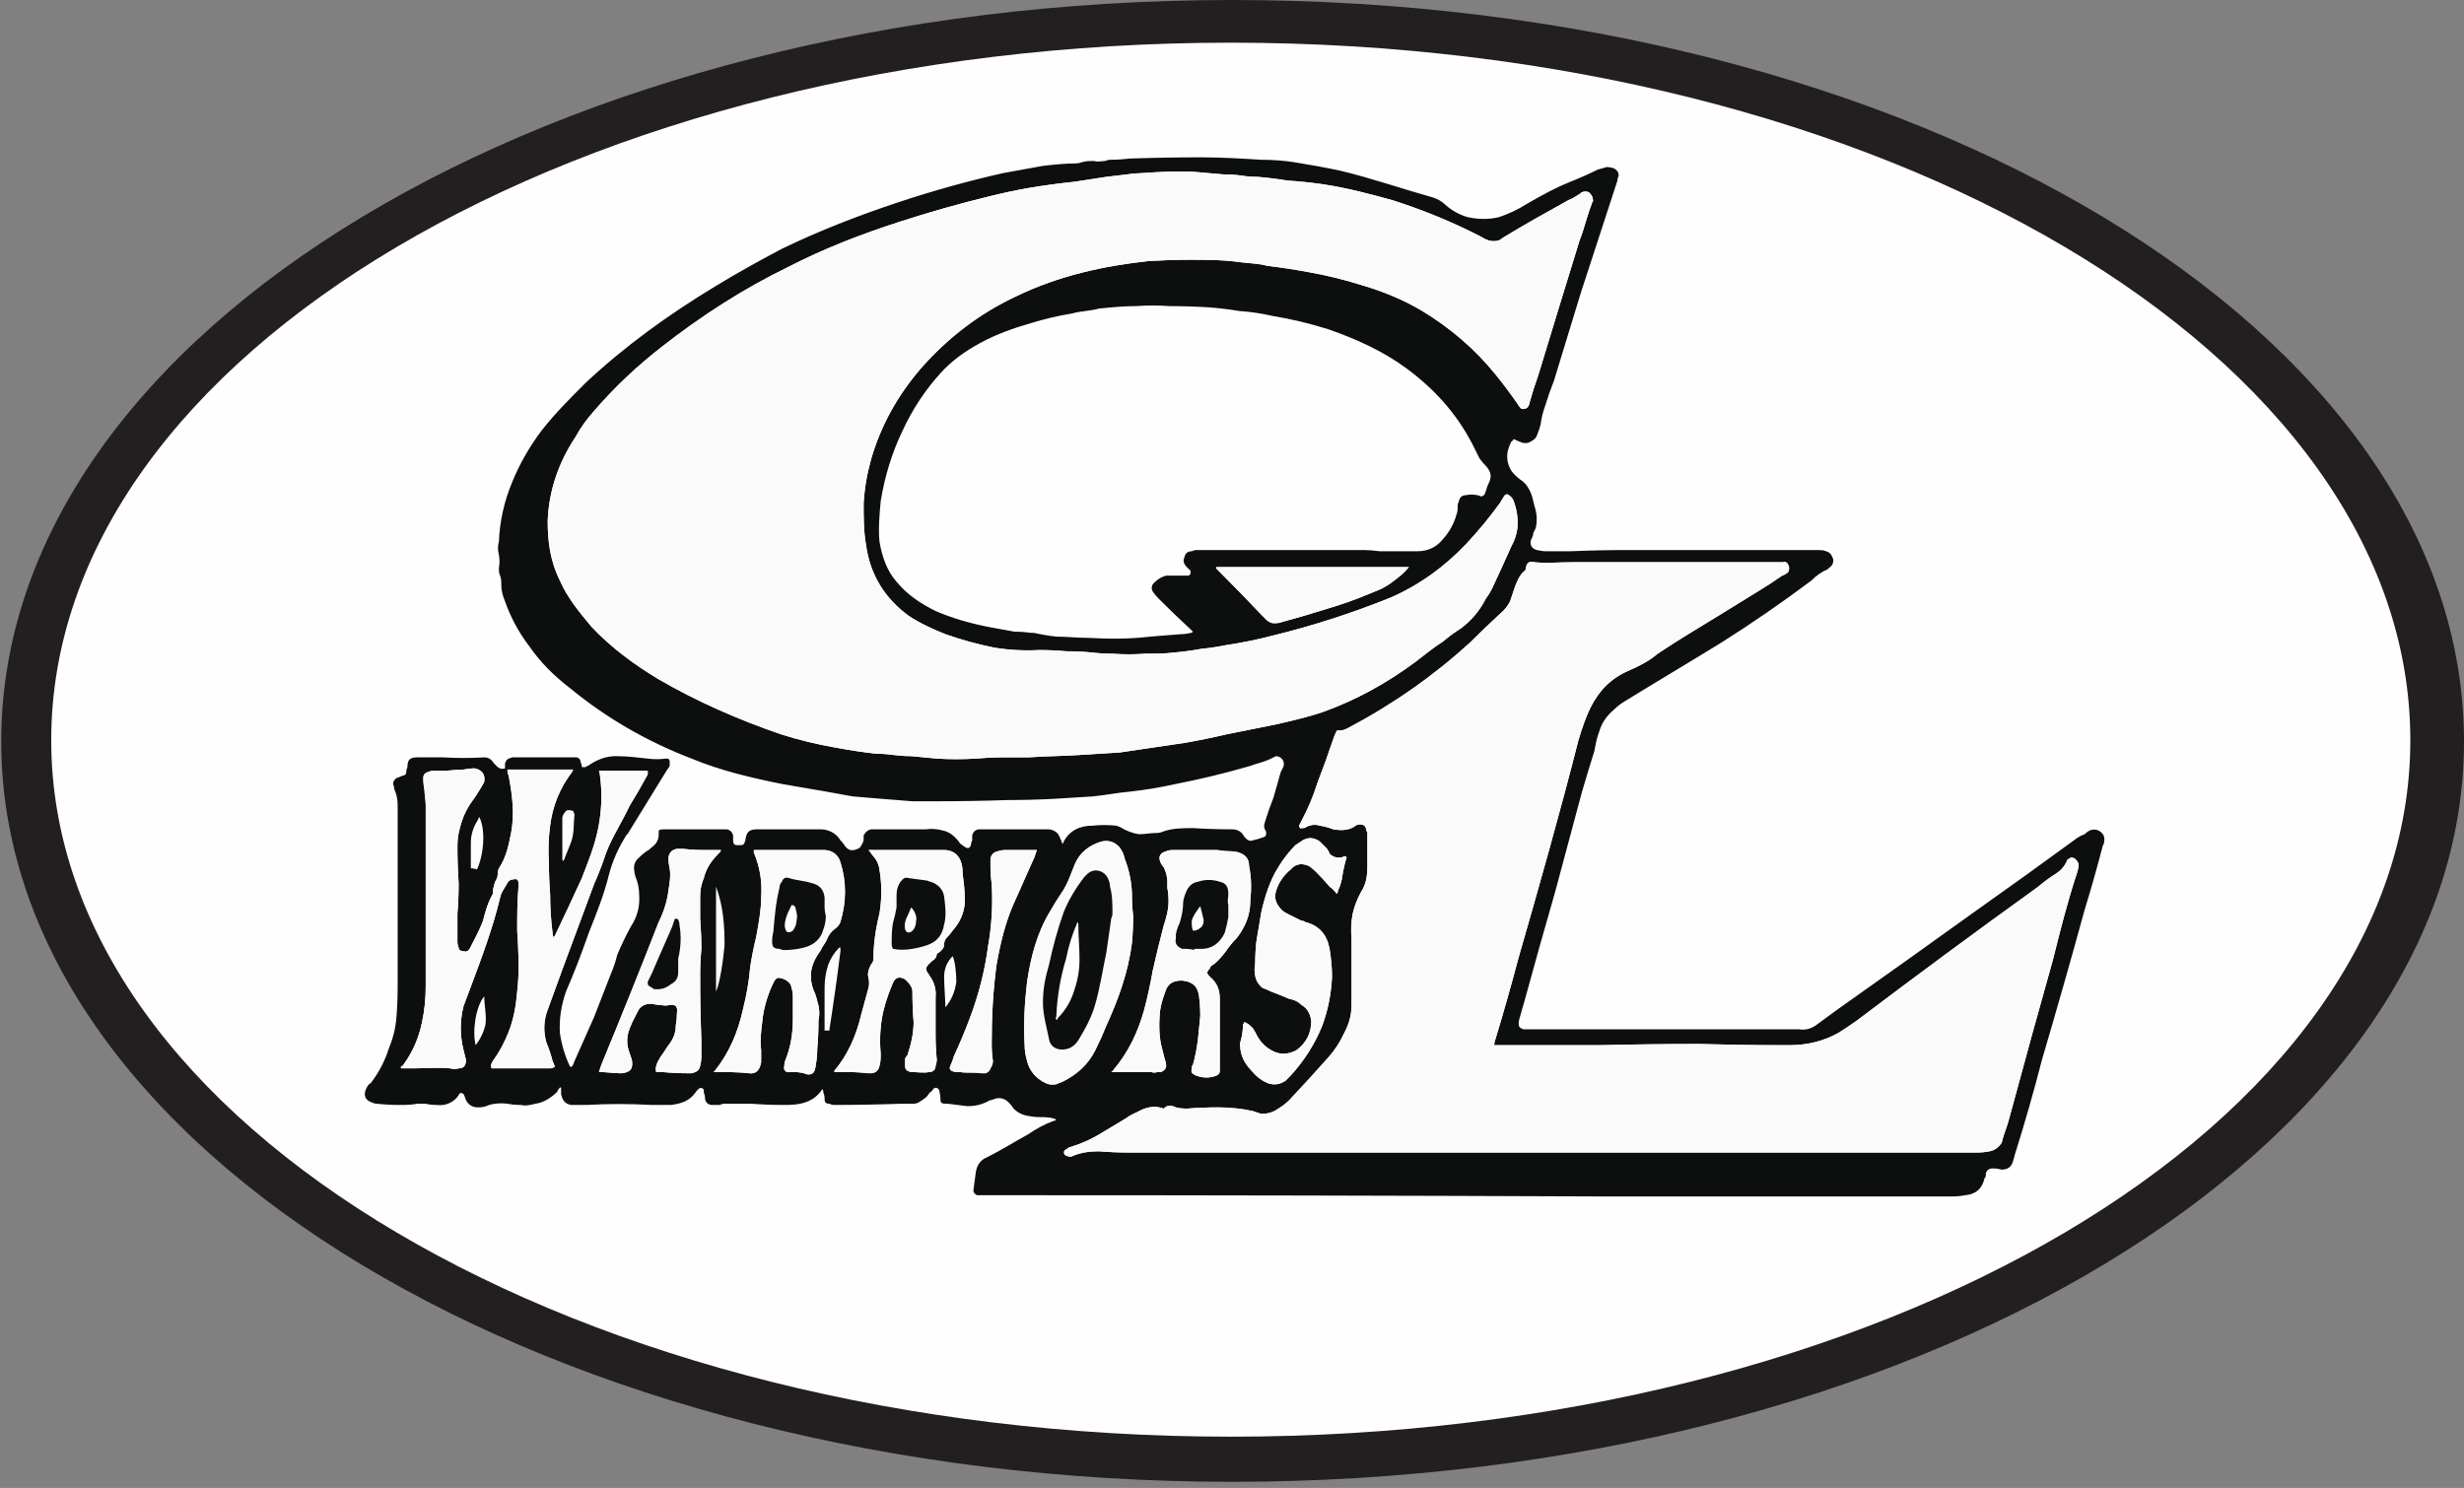
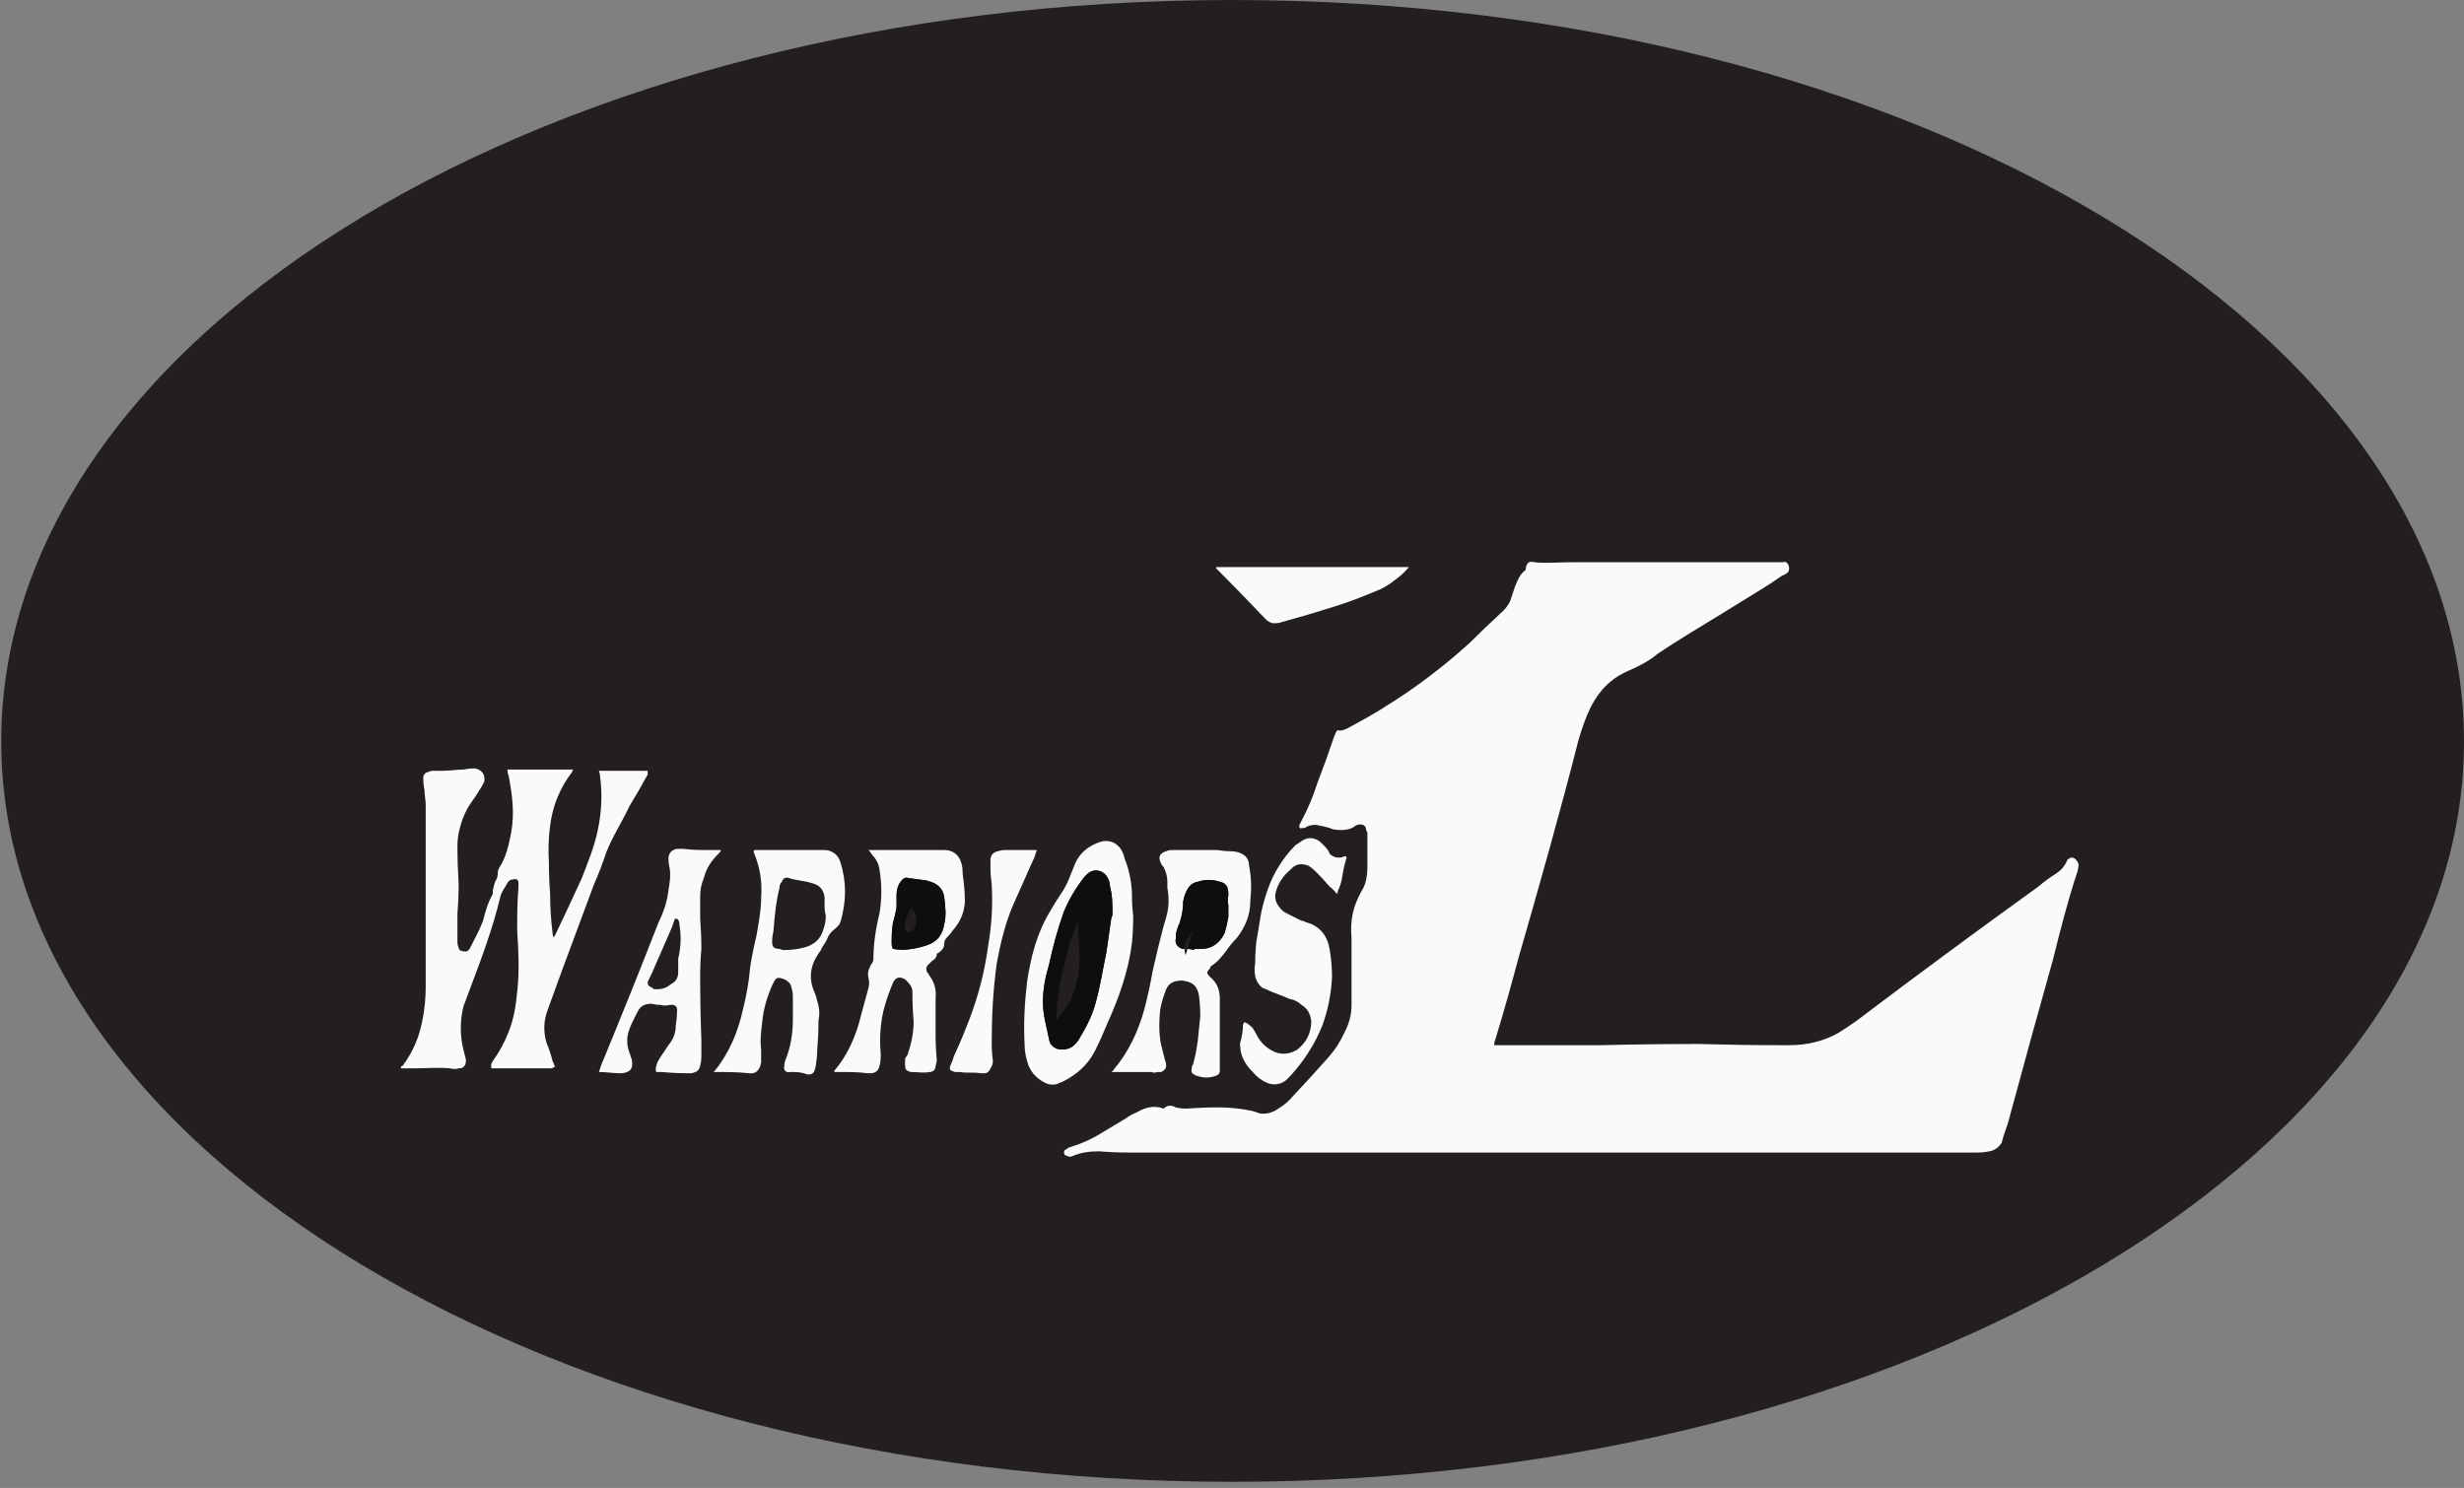
<svg xmlns="http://www.w3.org/2000/svg" version="1.2" viewBox="0 0 202 122" width="202" height="122">
  <rect x="0" y="0" width="202" height="122" fill="#808080" stroke="none" />
  <title>asset_logo-svg</title>
  <style>
		.s0 { fill: #231f20 } 
		.s1 { fill: #fefefe } 
		.s2 { fill: #0d0e0e } 
		.s3 { fill: #fafafa } 
	</style>
  <g id="Logo">
    <g id="Logo Mark">
      <g id="White">
        <path id="&lt;Path&gt;" class="s0" d="m202 60.8c0 33.5-45.2 60.7-101 60.7-55.7 0-100.9-27.2-100.9-60.7 0-33.6 45.2-60.8 100.9-60.8 55.8 0 101 27.2 101 60.8z" />
      </g>
      <g id="Black back">
-         <path id="&lt;Path&gt;" class="s1" d="m197.6 60.7c0 31.5-43.3 57.1-96.7 57.1-53.4 0-96.7-25.6-96.7-57.1 0-31.6 43.3-57.2 96.7-57.2 53.4 0 96.7 25.6 96.7 57.2z" />
-       </g>
+         </g>
      <g id="Layer 1">
-         <path id="&lt;Compound Path&gt;" fill-rule="evenodd" class="s2" d="m86.6 91.8c-0.4-0.2-0.9-0.2-1.3-0.2q-0.5 0-1-0.1-0.7-0.1-1.2-0.6-0.2-0.3-0.4-0.5-0.6-0.6-1.4-0.2-0.2 0-0.3 0.1c-0.6 0.3-1.1 0.4-1.7 0.4q-0.8-0.1-1.6-0.2-0.1 0-0.2 0c-0.3 0-0.4-0.1-0.4-0.3q0-0.4-0.1-0.8c-0.1-0.2-0.3-0.3-0.5-0.1q-0.1 0.2-0.3 0.3c-0.2 0.4-0.6 0.6-0.9 0.8q-0.2 0.1-0.4 0.1-0.5 0-1 0-2.8 0.1-5.6 0.1-0.1 0-0.3-0.1c-0.3 0-0.4-0.1-0.4-0.4q0-0.3-0.1-0.5c0-0.1 0-0.2-0.1-0.3q-0.1 0.2-0.2 0.3-0.6 0.7-1.6 0.9c-0.5 0.1-0.9 0.1-1.4 0.1q-1.3 0-2.6-0.1-1.1 0-2.2 0-0.2 0-0.4 0.1-0.3 0-0.6 0-0.5 0-0.6-0.5 0-0.3-0.1-0.5 0-0.1 0-0.2c0-0.1-0.1-0.2-0.3-0.2q-0.2 0.1-0.4 0.4c-0.5 0.7-1.2 0.9-2 1q-0.8 0-1.6 0c-1.8-0.1-3.5-0.1-5.3 0q-0.5 0-1 0-0.1 0-0.3 0c-0.5-0.1-0.7-0.4-0.8-0.9q0-0.1 0-0.3 0-0.1 0-0.2c-0.1-0.1-0.1 0-0.2 0.1q-0.1 0.1-0.1 0.2c-0.5 0.5-1.1 0.9-1.8 1-0.4 0.1-0.8 0.2-1.2 0.1q-0.6 0-1.1-0.1-0.8-0.1-1.5 0.1-0.4 0.2-0.9 0.2-0.7 0-1-0.6-0.1-0.3-0.2-0.5-0.3-0.2-0.4 0.1c-0.4 0.6-1.1 0.9-1.8 0.8q-0.5 0-0.9-0.1c-0.2 0-0.5 0-0.7 0-0.5 0.1-1 0.1-1.5 0.1q-0.9 0-1.8-0.1-0.2 0-0.4-0.1c-0.6-0.2-0.7-0.6-0.5-1.1 0.1-0.2 0.2-0.4 0.4-0.5q1-1.3 1.5-2.9 0.5-1.2 0.6-2.5c0.1-1.1 0.1-2.2 0.1-3.3q0-0.7 0-1.5 0-4.2 0-8.3 0-2 0-4c0-0.5 0-0.9-0.2-1.4q-0.1-0.2-0.1-0.4-0.2-0.4 0.2-0.7 0.3-0.1 0.5-0.2 0.2 0 0.3-0.2 0-0.3 0.1-0.5c0-0.6 0.2-0.8 0.8-0.8q1.1 0 2.1 0 1.7 0.1 3.4 0c0.4 0 0.6 0.2 0.8 0.5q0.1 0.1 0.2 0.2c0.2 0.2 0.4 0.3 0.7 0.2q0-0.2 0-0.4c0.1-0.3 0.2-0.4 0.6-0.5q0.1 0 0.2 0 2.3 0 4.7 0 0.2 0 0.4 0 0.3 0.1 0.3 0.4 0.1 0.2 0.1 0.4 0.2 0 0.3 0 0.1-0.1 0.2-0.1 1.1-0.8 2.3-0.8c0.9 0 1.7 0.1 2.6 0.2q0.7 0.1 1.5 0 0.1 0 0.1 0c0.1 0 0.2 0.1 0.2 0.2q0 0.2 0 0.4-0.1 0.2-0.2 0.3-1.6 2.6-3.2 5.2 0 0.1-0.1 0.1c-0.7 1.1-1.2 2.2-1.5 3.4-0.4 1.6-1 3.1-1.6 4.6-0.6 1.7-1.2 3.3-1.9 4.9q-0.6 1.7-0.5 3.4 0.2 1.4 0.8 2.7 0 0 0.1 0.1c0.2-0.1 0.2-0.3 0.3-0.5q0.8-1.8 1.6-3.6 0.7-1.8 1.4-3.6 0.3-0.7 0.5-1.5 0.5-1.2 1.1-2.3 0.8-1.2 0.7-2.6 0-0.8-0.3-1.5-0.1-0.3-0.1-0.5-0.1-0.5 0.2-0.9c0.2-0.2 0.5-0.5 0.8-0.7q0.2-0.1 0.4-0.3c0.4-0.3 0.6-0.6 0.6-1.1q0-0.2 0-0.3c0.1-0.1 0.3-0.1 0.4-0.1q2.4 0 4.8 0 0.2 0 0.4 0 0.4 0.1 0.5 0.5c0 0.1 0 0.3 0 0.4q0 0.4 0.3 0.4 0.1 0 0.2 0c0.3 0 0.4 0 0.5-0.4 0.1-0.7 0.3-0.9 1-0.9q1.5 0 3.1 0 0.5 0 1 0c0.4 0 0.8 0 1.2 0q1 0.1 1.5 0.9 0.2 0.2 0.4 0.5c0.3 0.4 0.7 0.4 1.2 0.1 0.1-0.2 0.3-0.4 0.3-0.7q0-0.1 0-0.3 0.2-0.4 0.6-0.5 0.1 0 0.3 0 1.6 0 3.2 0 0.5 0 1 0 0.7-0.1 1.4 0.1c0.5 0.1 0.9 0.4 1.3 0.9q0.1 0.2 0.3 0.3 0.1 0.1 0.3 0.2c0.2 0.1 0.3 0 0.4-0.2q0-0.2 0.1-0.4c0-0.2 0-0.3 0-0.4q0.1-0.4 0.5-0.5 0.2 0 0.5 0 1.9 0 3.8 0 0.5 0 1 0 0.2 0 0.5 0 0.7 0.1 0.9 0.7 0.1 0.2 0.2 0.5 0.1-0.1 0.1-0.2c0.5-0.9 1.3-1.3 2.4-1.3q0.9-0.1 1.9 0c0.1 0 0.2 0.1 0.3 0.1q0.8 0.5 1.6 0.6c0.5 0 0.9-0.1 1.4-0.1q0.3 0 0.5-0.1c0.8-0.3 1.7-0.3 2.5-0.3q1.6 0.1 3.2 0.1 0.7 0 1 0.6 0.1 0.1 0.2 0.2c0.1 0.1 0.3 0.2 0.5 0.1q0.5-0.1 1-0.3c0.1-0.1 0.1-0.2 0.1-0.3q0-0.1 0-0.1c-0.2-0.3-0.2-0.5-0.1-0.8q0.3-1 0.7-2 0.2-0.7 0.4-1.4 0.1-0.4 0.2-0.7 0.1-0.2 0.2-0.4c0.2-0.5-0.2-0.9-0.6-0.9q-0.2 0.1-0.4 0.2c-0.6 0.3-1.2 0.4-1.7 0.6q-3.1 0.9-6.2 1.5-1.8 0.4-3.6 0.6c-1.1 0.1-2.1 0.3-3.1 0.4q-1.6 0.1-3.2 0.2-1.9 0.1-3.8 0.1-2.9 0.1-5.9 0.1-1 0-1.9 0-1.3-0.1-2.5-0.2-1.2-0.1-2.4-0.2-1.1-0.2-2.2-0.4-1.7-0.3-3.5-0.6c-2.5-0.5-5.1-1.1-7.5-2.1q-5.5-2.1-10-5.8c-1.3-1-2.4-2.1-3.3-3.4q-1.3-1.7-2-3.7-0.3-0.7-0.3-1.3c0-0.3 0-0.5-0.1-0.8-0.1-0.2-0.1-0.4-0.1-0.6q0.1-0.6 0-1.1c-0.1-0.4-0.1-0.7 0-1.1q0.1-2.5 1.1-4.9 0.9-2.2 2.4-4.2c1.1-1.4 2.3-2.6 3.6-3.9 3.2-3 6.8-5.6 10.6-7.9 1.8-1.1 3.6-2.1 5.5-3.1 3.1-1.5 6.2-2.7 9.5-3.8q4.2-1.4 8.6-2.4 1.6-0.3 3.3-0.6c0.9-0.1 1.8-0.2 2.7-0.2q0.2 0 0.5-0.1c0.3-0.1 0.6-0.1 1-0.1 0.3 0.1 0.6 0 0.9 0q0.2-0.1 0.4-0.1 0.8 0 1.6-0.1 3-0.1 5.9-0.1c1.6 0 3.3 0.1 4.9 0.2q1.4 0 2.7 0.2 1.9 0.3 3.8 0.7c2.5 0.6 5.1 1.5 7.6 2.2q0.6 0.2 1 0.6 0.8 0.7 1.8 1c0.9 0.2 1.8 0.2 2.6 0q1.2-0.4 2.3-1.1c1.2-0.7 2.5-1.4 3.8-1.9q1-0.4 2-0.9 0.4-0.1 0.7-0.2 0.3 0 0.6 0.1 0.4 0.2 0.4 0.6-0.1 0.2-0.1 0.4-1.5 4.6-3 9.2-1.1 3.6-2.2 7.2-0.4 1-0.7 2-0.3 0.8-0.4 1.6-0.1 0.4-0.3 0.9-0.1 0.3-0.5 0.5-0.3 0.2-0.7 0.1-0.3-0.1-0.7-0.3c-0.1 0.1-0.1 0.2-0.2 0.2q-0.2 0.4-0.3 0.8c-0.1 0.6 0 1.1 0.3 1.6q0.3 0.4 0.7 0.7c0.5 0.3 0.8 0.8 1 1.4q0.1 0.4 0.2 0.8 0.3 0.9 0.1 1.8-0.1 0.2-0.2 0.4c0 0.2-0.1 0.4-0.2 0.6-0.1 0.4 0.1 0.7 0.5 0.8q0.4 0.1 0.8 0.1 0.9 0 1.9 0 2.4-0.1 4.8-0.1 2.3 0 4.6 0 3.5 0 7 0 1.4 0 2.7 0 0.6 0 1.2 0c0.2 0 0.5 0 0.7 0.1 0.4 0.1 0.5 0.4 0.6 0.7 0 0.3-0.1 0.5-0.4 0.7q-0.1 0.1-0.1 0.1c-0.5 0.2-0.9 0.5-1.3 0.9q-3.6 2.7-7.4 5.1c-2.6 1.6-5.3 3.2-7.9 4.8q-0.5 0.3-0.9 0.7c-0.6 0.5-1 1.1-1.2 1.8-0.2 0.5-0.3 1.1-0.4 1.6q-0.5 1.6-1 3.3-1.1 4.1-2.2 8.2-1.3 4.5-2.5 8.9-0.2 0.7-0.4 1.4-0.1 0.3-0.1 0.5c0 0.3 0.1 0.4 0.4 0.5q0.2 0 0.5 0 1.5 0 3 0 9 0 18 0 0.6 0 1.1 0c0.6 0.1 1.1-0.1 1.6-0.5q0.8-0.6 1.5-1.1 5.8-4.1 11.5-8.2 4.1-2.9 8.2-5.9 0.3-0.2 0.6-0.3 0.2-0.2 0.4-0.3 0.5-0.2 0.9 0.1 0.4 0.3 0.3 0.8 0 0.2-0.1 0.3-0.7 2.7-1.5 5.3-1.7 6.2-3.5 12.3-1 3.9-2.2 7.7-0.1 0.4-0.2 0.7-0.2 0.6-0.9 0.6-0.4-0.1-0.7-0.1c-0.3 0-0.5 0.1-0.6 0.4q0 0.1 0 0.2 0 0.1-0.1 0.2-0.3 1.3-1.6 1.4-0.5 0.1-1 0.1-14.5 0-29.1 0-24-0.1-48-0.1-1.2 0-2.4 0-0.3 0-0.5 0c-0.2-0.1-0.3-0.2-0.3-0.4q0.1-0.7 0.2-1.5c0.1-0.6 0.4-1 0.9-1.2 1.2-0.6 2.3-1.3 3.4-1.9q1-0.7 2.1-1.1 0.1 0 0.2-0.1zm-2.8-29.7q0 0 0 0 0.2 0 0.5 0c1.4-0.1 2.8-0.1 4.3-0.2q1.6-0.1 3.2-0.2 1.4-0.2 2.7-0.4 1.4-0.2 2.7-0.4 1.7-0.3 3.4-0.7 2-0.4 4-0.8c1.3-0.3 2.6-0.6 3.8-1 2.8-1 5.3-2.4 7.6-4.1 0.8-0.6 1.5-1.2 2.3-1.7q0.7-0.6 1.5-1.1 1.3-1 2-2.4 0.3-0.4 0.5-0.8 0.8-1.7 1.6-3.5 0.4-0.7 0.5-1.5 0.1-1.1-0.3-2.2-0.1-0.3-0.4-0.5c-0.1-0.1-0.3-0.1-0.4 0.1q-0.2 0.3-0.3 0.5-1.3 1.8-2.8 3.4c-1.8 1.9-3.9 3.4-6.2 4.4q-4.7 1.9-9.6 3.1-1.9 0.5-3.9 0.8-1 0.2-2 0.3-1.1 0.2-2.2 0.3c-0.8 0.1-1.6 0.1-2.4 0.1q-1.4 0.1-2.7 0-0.9 0-1.7-0.1-1-0.1-2.1-0.1-1.1-0.1-2.2-0.1-1.9 0.1-3.7-0.2-2-0.4-4-1.1c-1-0.4-2.1-0.9-3-1.5q-3-2.2-3.5-5.8c-0.2-1.1-0.2-2.3-0.2-3.4q0.1-1.8 0.6-3.6c0.8-2.8 2.2-5.3 4.1-7.5 2.2-2.5 4.8-4.5 7.8-5.9 3.5-1.7 7.2-2.5 10.9-2.9q1.7-0.1 3.3-0.1c1.4 0 2.8 0 4.2 0.2 0.8 0.1 1.5 0.1 2.2 0.3q1.7 0.2 3.3 0.5 2.3 0.4 4.5 1.1c1.7 0.5 3.4 1.2 4.9 2.1 2.3 1.4 4.3 3.1 6 5.2q0.9 1.1 1.8 2.4 0.1 0.2 0.3 0.4c0.2 0.1 0.5 0 0.6-0.2q0.1-0.2 0.1-0.3 0.3-1.1 0.7-2.2 1.7-5.6 3.4-11.1c0.4-1 0.6-2 1-3q0-0.1 0.1-0.2c0-0.3-0.1-0.5-0.3-0.7q-0.3-0.2-0.7 0 0 0.1-0.1 0.1c-0.3 0.2-0.6 0.4-0.9 0.5-1.8 1-3.6 2-5.4 3.1q-0.1 0.1-0.3 0.2c-0.3 0.1-0.6 0.1-0.9 0q-0.3-0.1-0.6-0.3-3.5-1.8-7.3-3c-1.8-0.5-3.7-1-5.7-1.3q-1.4-0.2-2.9-0.3-1.2-0.2-2.4-0.3-0.7 0-1.3-0.1-0.7-0.1-1.5-0.1-1.1-0.1-2.3-0.2c-1.5-0.1-3 0-4.5 0.1q-0.5 0-1.1 0.1-0.8 0.1-1.7 0.2-1.3 0.2-2.6 0.4-1.9 0.2-3.7 0.5-1.7 0.3-3.3 0.7-3.7 0.9-7.4 2.1c-3.1 1-6.2 2.2-9.1 3.7-3.7 1.8-7.1 4-10.3 6.5q-3.1 2.4-5.6 5.3-0.9 1-1.5 2.1c-1.4 2.1-2.2 4.4-2.3 6.9 0 1.7 0.2 3.3 1 4.9 0.6 1.4 1.6 2.6 2.6 3.8 1.6 1.7 3.5 3.1 5.5 4.3 3.1 1.8 6.5 3.3 10 4.5q2.2 0.7 4.5 1.1 1.6 0.3 3.3 0.5 0.7 0 1.4 0.1 0.8 0.1 1.5 0.1 1.1 0.1 2.1 0.2 1.6 0.1 3.2 0 1.1-0.1 2.1-0.1 0.8 0 1.7 0zm11.6 28.8c-0.8-0.3-1.5-0.1-2.2 0.3q-0.5 0.2-0.9 0.5-1 0.6-2 1.2c-0.8 0.5-1.7 0.9-2.7 1.2q-0.1 0.1-0.3 0.2c-0.1 0.1-0.1 0.3 0 0.4 0.2 0.1 0.4 0.2 0.6 0.1 0.7-0.3 1.4-0.4 2.2-0.4q1.2 0.1 2.4 0.1 1.5 0 2.9 0 9.2 0 18.3 0 10.9 0 21.9 0 7.5 0 15 0 5.7 0 11.5 0 0.5 0 1-0.1 0.6-0.1 1-0.7 0.1-0.4 0.2-0.7 0.3-0.8 0.5-1.6 1.7-6.3 3.5-12.7c0.6-2.4 1.2-4.8 2-7.2q0.1-0.3 0.1-0.6c0-0.2-0.2-0.4-0.3-0.5q-0.2-0.1-0.3-0.1c-0.3 0.2-0.3 0.1-0.4 0.4-0.2 0.4-0.5 0.7-0.8 0.9q-0.8 0.5-1.5 1.1-7.5 5.4-14.9 11-0.7 0.5-1.5 1-1.8 1-4 1-0.3 0-0.7 0-3.3 0-6.7-0.1-4 0-8.1 0.1-4.2 0-8.3 0-0.2 0-0.4 0 0-0.3 0.1-0.5 1-3.3 1.9-6.7c1.7-5.9 3.4-11.9 4.9-17.8 0.3-1 0.6-1.9 1-2.7 0.7-1.4 1.7-2.4 3.1-3 0.9-0.4 1.7-0.8 2.4-1.4q1.2-0.8 2.5-1.6 2.8-1.7 5.7-3.5 1-0.6 2-1.3 0.3-0.1 0.5-0.3c0.1-0.2 0.1-0.4 0-0.6-0.1-0.2-0.3-0.3-0.4-0.2q-0.2 0-0.3 0-0.3 0-0.6 0-4.3 0-8.5 0-2.2 0-4.5 0-0.2 0-0.4 0-1.5 0-3 0c-1.1 0-2.1 0.1-3.1 0-0.4-0.1-0.6 0-0.7 0.4 0 0.1 0 0.2-0.1 0.3-0.4 0.3-0.6 0.8-0.8 1.3q-0.2 0.6-0.4 1.2-0.3 0.6-0.8 1-1.3 1.2-2.5 2.4-4.5 4.1-10 7c-0.2 0.1-0.4 0.2-0.7 0.2q-0.2-0.1-0.3 0.2-0.1 0.2-0.2 0.5-0.6 1.8-1.3 3.6-0.5 1.6-1.3 3.1-0.1 0.2-0.2 0.4c0 0.1 0.1 0.3 0.2 0.2 0.2 0 0.3 0 0.4-0.1 0.4-0.2 0.8-0.2 1.1-0.1q0.6 0.1 1.1 0.3c0.6 0.1 1.2 0.1 1.7-0.2q0.2-0.2 0.5-0.2 0.5 0 0.5 0.5 0.1 0.1 0.1 0.2 0 0.7 0 1.5 0 0.6 0 1.2c0 0.8-0.1 1.5-0.5 2.1q-0.5 0.9-0.7 1.8-0.2 1-0.1 2 0 2.8 0 5.5 0 1.2-0.6 2.3-0.5 1.1-1.3 2-1.6 1.8-3.2 3.5-0.4 0.4-0.9 0.7-0.7 0.5-1.5 0.4-0.3-0.1-0.6-0.2c-0.9-0.2-1.9-0.3-2.8-0.3q-1.3 0-2.6 0.1-0.5 0-0.9-0.1c-0.4-0.2-0.7-0.2-1 0.1zm2.2-44.1q-0.2-0.2-0.3-0.3-0.4-0.4-0.2-0.8 0.1-0.5 0.6-0.5 0.2-0.1 0.4-0.1 4 0 8.1 0 2.8 0 5.6 0 0.6 0 1.3 0.1 1.5 0 3.1 0 1.3 0 2.1-1 0.8-0.9 1.1-2c0.1-0.2 0.1-0.5 0.1-0.7q0-0.2 0.1-0.4 0.1-0.5 0.6-0.5 0.4-0.1 0.9 0 0.1 0 0.3 0.1 0.3 0 0.4-0.4 0.1-0.4 0.3-0.8c0.2-0.5 0.1-0.8-0.2-1.2q-0.3-0.3-0.6-0.7-0.3-0.6-0.6-1.2c-1.3-2.5-3.1-4.5-5.4-6.2-1.9-1.4-4.1-2.4-6.4-3.2q-2.2-0.7-4.6-1.1-1.3-0.3-2.7-0.4-1.2-0.2-2.5-0.3-1.6-0.1-3.2-0.1-1.4-0.1-2.8 0c-1 0-2 0.1-3 0.2-0.7 0.2-1.5 0.2-2.2 0.4q-1.8 0.3-3.4 0.8c-1.4 0.4-2.8 0.9-4.1 1.6-1.3 0.7-2.4 1.5-3.3 2.5q-1.9 2.1-3.1 4.7-1.3 2.7-1.8 5.8c-0.1 1.1-0.2 2.2-0.1 3.3 0.2 1.2 0.6 2.4 1.4 3.3 0.9 1.1 2 1.8 3.2 2.4 1.4 0.6 2.8 1 4.3 1.3q1.1 0.2 2.2 0.4c0.1 0 0.2 0 0.3 0 0.4 0 0.9 0.1 1.3 0.1q0.9 0.2 1.8 0.3c0.8 0 1.7 0.1 2.6 0.1 1.7 0.1 3.4 0.1 5.1-0.1q1.3-0.1 2.5-0.2 0.4 0 0.8-0.1 0.1 0 0.2-0.1-0.1-0.1-0.2-0.2-1.3-1.2-2.6-2.5-0.3-0.3-0.5-0.6-0.2-0.4 0.1-0.7c0.3-0.3 0.6-0.5 1-0.6q0.4 0 0.8 0 0.5 0 1 0c0.1 0 0.2-0.1 0.2-0.2q0-0.1 0-0.2zm-48.5 16.4q0.1 0.3 0.1 0.5c0.2 1.5 0.1 3-0.2 4.4-0.3 1.4-0.8 2.6-1.3 3.9q-1.1 2.4-2.2 4.7-0.1 0.1-0.1 0.2-0.1-0.2-0.1-0.4-0.2-1.6-0.2-3.2-0.1-1.3-0.1-2.6-0.1-1.5 0.1-3c0.2-1.6 0.8-3.1 1.8-4.4q0-0.1 0.1-0.2c-0.7 0-5.1 0-5.4 0q0 0.3 0.1 0.5c0.3 1.6 0.5 3.1 0.2 4.7-0.2 1-0.4 2-1 2.9-0.1 0.2-0.1 0.4-0.1 0.5q0 0.2-0.1 0.4c-0.2 0.3-0.2 0.6-0.3 0.9 0 0.1 0 0.2 0 0.3-0.4 0.7-0.6 1.4-0.8 2.2-0.3 0.8-0.7 1.5-1.1 2.3q-0.2 0.3-0.5 0.2c-0.2 0-0.4-0.1-0.4-0.3q-0.1-0.2-0.1-0.5 0-1.2 0-2.3 0.1-1.2 0.1-2.4-0.1-1.6-0.1-3.1 0-0.8 0.2-1.5c0.2-0.8 0.5-1.5 1-2.2q0.3-0.4 0.6-0.9 0.2-0.3 0.4-0.7c0.1-0.6-0.2-1-0.8-1.1q-0.4 0-0.9 0.1c-0.6 0-1.1 0.1-1.7 0.1q-0.4 0-0.8 0-0.2 0-0.4 0.1-0.4 0.1-0.4 0.5 0 0.5 0.1 1c0 0.4 0.1 0.8 0.1 1.2q0 5.7 0 11.3 0 1.8 0 3.6 0 1.5-0.3 2.9-0.4 2-1.6 3.6c-0.1 0-0.2 0.1-0.1 0.2q0.5 0 1 0c1 0 2-0.1 3 0q0.4 0.1 0.7 0c0.4 0 0.6-0.2 0.6-0.7q-0.1-0.4-0.2-0.8c-0.3-1.2-0.3-2.4 0-3.6 0.2-0.5 0.4-1.1 0.6-1.6 0.9-2.4 1.8-4.8 2.4-7.3 0.1-0.5 0.4-0.8 0.6-1.2 0.1-0.2 0.3-0.3 0.5-0.3q0.4-0.1 0.4 0.3 0 0.2 0 0.4c-0.1 1.2-0.1 2.3-0.1 3.5 0.1 1.6 0.2 3.3 0 5-0.1 1.2-0.3 2.3-0.7 3.3q-0.5 1.3-1.3 2.4c-0.1 0.2-0.2 0.3-0.1 0.6q2.4 0 4.8 0 0.2 0 0.3-0.1 0.1 0 0.1 0 0 0 0 0-0.1-0.3-0.2-0.5-0.2-0.8-0.5-1.5-0.4-1.4 0.1-2.7c0.4-1.1 0.8-2.2 1.2-3.3q1.3-3.5 2.6-7c0.4-0.9 0.7-1.7 1-2.6 0.5-1.3 1.3-2.5 1.9-3.8q0.8-1.3 1.5-2.6 0-0.1 0-0.3c-1.3 0-2.6 0-4 0zm9.4 24.7c1 0 2 0 2.9 0.1 0.6 0.1 0.9-0.3 1-0.9q0-0.2 0-0.3 0-0.4 0-0.7c-0.1-0.8 0-1.6 0.1-2.4 0.1-1 0.4-2 0.8-2.9q0.1-0.2 0.2-0.4 0.2-0.3 0.5-0.2 0.5 0.1 0.8 0.5c0.1 0.3 0.2 0.6 0.2 1q0 1 0 1.9c0 1.2-0.2 2.3-0.6 3.3q-0.1 0.2-0.1 0.5c-0.1 0.3 0.1 0.6 0.5 0.5 0.4 0 0.7 0 1.1 0.1q0.2 0.1 0.4 0.1 0.4 0 0.5-0.4 0.1-0.3 0.1-0.5 0.1-0.6 0.1-1.2 0.1-1.1 0.1-2.3c0.1-0.5 0.1-1-0.1-1.6q-0.1-0.5-0.3-0.9-0.5-1.3 0.1-2.5 0.2-0.4 0.5-0.8c0.1-0.3 0.4-0.6 0.5-0.9q0.2-0.5 0.6-0.8 0.4-0.3 0.5-0.6c0.5-1.7 0.5-3.3 0-4.9-0.2-0.7-0.8-1-1.3-1-0.6 0-1.1 0-1.6 0q-2 0-4 0-0.1 0-0.2 0 0 0.1 0 0.2c0.5 1.2 0.7 2.4 0.6 3.7 0 1-0.2 2.1-0.4 3.2q-0.3 1.2-0.5 2.5c-0.1 1.2-0.3 2.3-0.6 3.5-0.4 1.8-1.1 3.5-2.3 5 0 0 0 0-0.1 0.1zm32.6 0c0.3 0 0.4 0 0.6 0q1.3 0 2.7 0 0.2 0.1 0.5 0 0.2 0 0.3 0 0.4-0.2 0.4-0.5 0-0.3-0.1-0.5-0.1-0.4-0.2-0.8c-0.3-1-0.3-2.1-0.2-3.2q0.1-0.7 0.4-1.5c0.2-0.7 0.6-1 1.4-1 1 0.1 1.3 0.6 1.4 1.3q0.1 0.8 0.1 1.6-0.1 1-0.2 2c-0.1 0.7-0.2 1.3-0.4 2q-0.1 0.1-0.1 0.3-0.1 0.4 0.2 0.5 0.1 0.1 0.2 0.1c0.5 0.2 1.1 0.2 1.6 0q0.3-0.1 0.3-0.4 0-0.2 0-0.3 0-0.4 0-0.7 0-2.5 0-4.9c0-0.7-0.2-1.3-0.8-1.8-0.3-0.3-0.3-0.4 0-0.7q0-0.1 0.1-0.2c0.5-0.3 0.8-0.7 1.2-1.2q0.4-0.6 0.9-1.1c0.7-0.9 1.1-1.9 1.1-3 0.1-1 0.1-1.9-0.1-2.9q0-0.7-0.6-1-0.4-0.2-0.9-0.2-0.5 0-1.1-0.1-1.8 0-3.7 0-0.3 0-0.5 0.1-0.7 0.2-0.5 0.8 0.1 0.3 0.3 0.5 0.3 0.6 0.3 1.2 0 0.2 0 0.5 0.1 0.5 0.1 1.1c0 0.7-0.2 1.4-0.4 2q-0.5 1.9-0.9 3.7-0.3 1.7-0.7 3.2c-0.5 1.8-1.3 3.5-2.5 4.9 0 0.1-0.1 0.1-0.2 0.2zm-14.3-9.7q0.2-0.1 0.3-0.2c0.2-0.2 0.3-0.3 0.3-0.6 0-0.2 0.1-0.4 0.2-0.5q0.3-0.3 0.5-0.6 0.9-1 1-2.3 0-0.9-0.1-1.7-0.1-0.6-0.1-1.1c-0.1-0.9-0.6-1.5-1.5-1.5q-3 0-6 0-0.1 0-0.2 0 0.2 0.2 0.3 0.4 0.5 0.5 0.6 1.2 0.3 1.8 0 3.6c-0.3 1.2-0.5 2.5-0.5 3.8 0 0.1-0.1 0.3-0.2 0.4-0.2 0.4-0.3 0.7-0.2 1.1q0.1 0.4 0 0.8-0.3 1.1-0.6 2.2c-0.4 1.7-1.1 3.3-2.2 4.6q0 0.1 0 0.1 0.2 0 0.5 0c0.7 0 1.5 0 2.2 0.1 0.1 0 0.3 0 0.4 0q0.5-0.1 0.6-0.6c0.1-0.3 0.1-0.7 0.1-1q-0.1-1.1 0-2.1c0.1-1.3 0.5-2.5 1-3.7q0.3-0.7 1-0.3 0.1 0.1 0.2 0.2 0.4 0.4 0.4 0.8 0 1.3 0.1 2.5c0 0.9-0.2 1.8-0.5 2.7q-0.1 0.1-0.2 0.3 0 0.3 0 0.6 0 0.3 0.2 0.4 0.2 0.1 0.3 0.1c0.5 0 1 0.1 1.5 0 0.3 0 0.5-0.2 0.5-0.5q0.1-0.3 0.1-0.5-0.1-1-0.1-2.1 0-1.5 0-3 0.1-1-0.5-1.8-0.1-0.2-0.2-0.3c-0.1-0.2-0.1-0.4 0.1-0.6q0.2-0.2 0.3-0.3c0.2-0.1 0.4-0.3 0.4-0.6zm25.2 5.6q0 0.1-0.1 0.2 0 0.7-0.2 1.4c-0.1 0.2 0 0.5 0 0.7 0.1 0.7 0.5 1.3 1 1.8q0.5 0.6 1.2 0.9 0.8 0.3 1.5-0.2 0.2-0.2 0.4-0.4c1.1-1.2 2-2.6 2.6-4.1q0.7-1.9 0.8-4 0-1.1-0.2-2.3c-0.2-1.1-0.8-1.9-2-2.2q-0.1-0.1-0.3-0.1c-0.4-0.2-0.8-0.4-1.2-0.6q-0.4-0.2-0.6-0.5-0.5-0.6-0.3-1.3c0.2-0.7 0.6-1.3 1.2-1.8q0.1-0.1 0.2-0.2c0.4-0.3 0.8-0.3 1.3-0.1q0.3 0.2 0.6 0.5 0.6 0.6 1.1 1.2 0.3 0.2 0.6 0.6 0.1-0.2 0.1-0.3 0.2-0.4 0.3-0.9c0.1-0.6 0.2-1.2 0.4-1.8q0 0-0.1-0.1-0.1 0-0.3 0.1-0.6 0.1-1-0.3-0.1-0.3-0.3-0.5-0.3-0.3-0.5-0.5-0.7-0.5-1.4-0.1-0.3 0.2-0.6 0.4-0.8 0.8-1.4 1.8c-0.7 1.1-1.1 2.4-1.4 3.7q-0.2 1.2-0.4 2.4-0.1 0.9-0.1 1.8-0.1 0.5 0 1 0.1 0.6 0.6 1 0.3 0.1 0.7 0.3 0.8 0.3 1.5 0.6 0.6 0.1 1 0.5c0.5 0.3 0.7 0.7 0.8 1.3 0 1-0.4 1.8-1.2 2.4q-1.1 0.6-2.1 0-0.7-0.4-1.1-1.1-0.2-0.4-0.4-0.7c-0.2-0.2-0.4-0.4-0.7-0.5zm-9.1-8.7q-0.1-0.8-0.1-1.6c0-1-0.2-2.1-0.6-3.1q-0.1-0.5-0.4-0.9-0.6-0.7-1.5-0.5c-1 0.3-1.8 0.9-2.2 1.9q-0.2 0.5-0.4 1-0.3 0.8-0.8 1.5-0.4 0.6-0.8 1.3c-1.1 1.8-1.6 3.8-1.9 5.8-0.2 1.7-0.3 3.4-0.2 5.2q0 0.6 0.2 1.3 0.3 1.2 1.5 1.8 0.4 0.2 0.9 0.1 0.2-0.1 0.5-0.2c1.2-0.6 2.1-1.4 2.7-2.6q0.5-1 0.9-2c1-2.2 1.8-4.4 2.1-6.8q0.1-1.1 0.1-2.2zm-43.8 12.8c0.6 0 1.2 0.1 1.7 0.1q0.1 0 0.2 0c0.8-0.1 0.9-0.5 0.8-1.1q-0.1-0.3-0.2-0.6-0.3-0.8-0.1-1.6c0.2-0.7 0.5-1.2 0.8-1.8q0.3-0.6 1.1-0.6 0.4 0.1 0.8 0.1 0.3 0.1 0.7 0 0.7-0.1 0.6 0.6 0 0.5-0.1 1.1c0 0.6-0.2 1.1-0.6 1.6q-0.2 0.3-0.4 0.6-0.3 0.4-0.5 0.8c-0.1 0.3-0.2 0.5-0.1 0.8q0.2 0 0.5 0 1 0.1 2 0.1 0.2 0 0.4 0c0.4-0.1 0.6-0.2 0.7-0.6q0.1-0.4 0.1-0.7 0-0.7 0-1.4-0.1-2.6-0.1-5.3 0-1.1 0.1-2.2 0-1.2-0.1-2.5 0-0.9 0-1.8 0-0.8 0.3-1.5c0.2-0.8 0.6-1.4 1.2-2 0.1-0.1 0.2-0.2 0.2-0.3q-0.5 0-0.9 0c-0.7 0-1.4 0-2.2-0.1q-0.2 0-0.5 0-0.6 0.1-0.7 0.7 0 0.5 0.1 0.9c0.1 0.6 0 1.2-0.1 1.8-0.1 0.9-0.4 1.8-0.8 2.6q-2.3 5.9-4.7 11.7-0.1 0.3-0.2 0.6zm66.4-41.4c-5.3 0-10.6 0-15.8 0q0 0 0 0.1 0 0 0.1 0.1 1.9 1.9 3.7 3.8 0.2 0.2 0.4 0.4c0.2 0.1 0.3 0.2 0.5 0.2 0.2 0 0.5 0 0.7-0.1q2.2-0.6 4.4-1.3c1.3-0.4 2.5-0.9 3.7-1.4q0.6-0.3 1.1-0.7c0.4-0.3 0.8-0.6 1.2-1.1zm-30.5 23.2q-0.1 0-0.1 0-1.3 0-2.6 0-0.2 0-0.5 0.1-0.5 0.1-0.6 0.6 0 0.4 0 0.8 0 0.6 0.1 1.3c0.1 1.7 0 3.4-0.3 5.1q-0.4 3-1.5 5.9-0.6 1.6-1.3 3.1-0.1 0.4-0.3 0.8c-0.1 0.3 0 0.4 0.4 0.5q0.2 0 0.4 0c0.5 0.1 1.1 0 1.7 0.1 0.1 0 0.3 0 0.4 0q0.3-0.1 0.4-0.4 0.2-0.3 0.2-0.6-0.1-0.7-0.1-1.4c0-2.2 0.1-4.3 0.4-6.5 0.3-1.7 0.7-3.4 1.4-5 0.6-1.3 1.1-2.5 1.7-3.8q0.1-0.3 0.2-0.6zm-17 14.8q0-0.1 0-0.1 0.5-3.2 0.9-6.4 0-0.1 0-0.3 0 0 0 0 0 0-0.1 0-0.6 0.6-0.9 1.4-0.3 0.9-0.3 1.9 0 1.7 0 3.4 0 0 0 0.1 0.2 0 0.4 0zm-9.3-11.8q0 0.1 0 0.1c0 2.8 0 5.7 0 8.5 0.3-0.6 0.6-2.6 0.7-3.8 0-1.6-0.1-3.2-0.7-4.8zm-19.6-1.4c0.6-1.3 0.7-3.3 0.2-4.3q-0.1 0.1-0.1 0.2-0.6 0.9-0.6 1.9 0 0.9 0 1.8 0 0.1 0 0.3 0.3 0 0.5 0.1zm7.1-0.7c0.2-0.5 0.4-1 0.6-1.5 0.3-0.8 0.2-1.5 0.3-2.3 0-0.1-0.1-0.2-0.1-0.3-0.3-0.1-0.5-0.1-0.6 0q-0.2 0.2-0.3 0.5 0 0.1 0 0.2 0 1.6 0 3.3 0 0 0.1 0.1zm31.3 12c0.5-0.6 0.8-1.3 0.9-2.1 0-0.7-0.1-1.7-0.3-2.1q-0.7 0.7-0.7 1.7c0 0.8 0.1 1.7 0.1 2.5zm-38.5 3.1q0.6-0.8 0.8-1.7c0.1-0.8-0.1-1.5-0.1-2.3-0.7 0.8-1 2.9-0.7 4z" />
-         <path id="&lt;Path&gt;" class="s3" d="m83.8 62.1q-0.9 0-1.7 0-1 0-2.1 0.1-1.6 0.1-3.2 0-1-0.1-2.1-0.2-0.7 0-1.5-0.1-0.7-0.1-1.4-0.1-1.7-0.2-3.3-0.5-2.3-0.4-4.5-1.1c-3.5-1.2-6.9-2.7-10-4.5-2-1.2-3.9-2.6-5.5-4.3-1-1.2-2-2.4-2.6-3.8-0.8-1.6-1-3.2-1-4.9 0.1-2.5 0.9-4.8 2.3-6.9q0.6-1.1 1.5-2.1 2.5-2.9 5.6-5.3c3.2-2.5 6.6-4.7 10.3-6.5 2.9-1.5 6-2.7 9.1-3.7q3.7-1.2 7.4-2.1 1.6-0.4 3.3-0.7 1.8-0.3 3.7-0.5 1.3-0.2 2.6-0.4 0.9-0.1 1.7-0.2 0.6-0.1 1.1-0.1c1.5-0.1 3-0.2 4.5-0.1q1.2 0.1 2.3 0.2 0.8 0 1.5 0.1 0.6 0.1 1.3 0.1 1.2 0.1 2.4 0.3 1.5 0.1 2.9 0.3c2 0.3 3.9 0.8 5.7 1.3q3.8 1.2 7.3 3 0.3 0.2 0.6 0.3c0.3 0.1 0.6 0.1 0.9 0q0.2-0.1 0.3-0.2c1.8-1.1 3.6-2.1 5.4-3.1 0.3-0.1 0.6-0.3 0.9-0.5q0.1 0 0.1-0.1 0.4-0.2 0.7 0c0.2 0.2 0.3 0.4 0.3 0.7q-0.1 0.1-0.1 0.2c-0.4 1-0.6 2-1 3q-1.7 5.5-3.4 11.1-0.4 1.1-0.7 2.2 0 0.1-0.1 0.3c-0.1 0.2-0.4 0.3-0.6 0.2q-0.2-0.2-0.3-0.4-0.9-1.3-1.8-2.4c-1.7-2.1-3.7-3.8-6-5.2-1.5-0.9-3.2-1.6-4.9-2.1q-2.2-0.7-4.5-1.1-1.6-0.3-3.3-0.5c-0.7-0.2-1.4-0.2-2.2-0.3-1.4-0.2-2.8-0.2-4.2-0.2q-1.6 0-3.3 0.1c-3.7 0.4-7.4 1.2-10.9 2.9-3 1.4-5.6 3.4-7.8 5.9-1.9 2.2-3.3 4.7-4.1 7.5q-0.5 1.8-0.6 3.6c0 1.1 0 2.3 0.2 3.4q0.5 3.6 3.5 5.8c0.9 0.6 2 1.1 3 1.5q2 0.7 4 1.1 1.8 0.3 3.7 0.2 1.1 0 2.2 0.1 1.1 0 2.1 0.1 0.8 0.1 1.7 0.1 1.3 0.1 2.7 0c0.8 0 1.6 0 2.4-0.1q1.1-0.1 2.2-0.3 1-0.1 2-0.3 2-0.3 3.9-0.8 4.9-1.2 9.6-3.1c2.3-1 4.4-2.5 6.2-4.4q1.5-1.6 2.8-3.4 0.1-0.2 0.3-0.5c0.1-0.2 0.3-0.2 0.4-0.1q0.3 0.2 0.4 0.5 0.4 1.1 0.3 2.2-0.1 0.8-0.5 1.5-0.8 1.8-1.6 3.5-0.2 0.4-0.5 0.8-0.7 1.4-2 2.4-0.8 0.5-1.5 1.1c-0.8 0.5-1.5 1.1-2.3 1.7-2.3 1.7-4.8 3.1-7.6 4.1-1.2 0.4-2.5 0.7-3.8 1q-2 0.4-4 0.8-1.7 0.4-3.4 0.7-1.3 0.2-2.7 0.4-1.3 0.2-2.7 0.4-1.6 0.1-3.2 0.2c-1.5 0.1-2.9 0.1-4.3 0.2q-0.3 0-0.5 0 0 0 0 0z" />
        <path id="&lt;Path&gt;" class="s3" d="m95.4 90.9c0.3-0.3 0.6-0.3 1-0.1q0.4 0.1 0.9 0.1 1.3-0.1 2.6-0.1c0.9 0 1.9 0.1 2.8 0.3q0.3 0.1 0.6 0.2 0.8 0.1 1.5-0.4 0.5-0.3 0.9-0.7 1.6-1.7 3.2-3.5 0.8-0.9 1.3-2 0.6-1.1 0.6-2.3 0-2.7 0-5.5-0.1-1 0.1-2 0.2-0.9 0.7-1.8c0.4-0.6 0.5-1.3 0.5-2.1q0-0.6 0-1.2 0-0.8 0-1.5 0-0.1-0.1-0.2 0-0.5-0.5-0.5-0.3 0-0.5 0.2c-0.5 0.3-1.1 0.3-1.7 0.2q-0.5-0.2-1.1-0.3c-0.3-0.1-0.7-0.1-1.1 0.1-0.1 0.1-0.2 0.1-0.4 0.1-0.1 0.1-0.2-0.1-0.2-0.2q0.1-0.2 0.2-0.4 0.8-1.5 1.3-3.1 0.7-1.8 1.3-3.6 0.1-0.3 0.2-0.5 0.1-0.3 0.3-0.2c0.3 0 0.5-0.1 0.7-0.2q5.5-2.9 10-7 1.2-1.2 2.5-2.4 0.5-0.4 0.8-1 0.2-0.6 0.4-1.2c0.2-0.5 0.4-1 0.8-1.3 0.1-0.1 0.1-0.2 0.1-0.3 0.1-0.4 0.3-0.5 0.7-0.4 1 0.1 2 0 3.1 0q1.5 0 3 0 0.2 0 0.4 0 2.3 0 4.5 0 4.2 0 8.5 0 0.3 0 0.6 0 0.1 0 0.3 0c0.1-0.1 0.3 0 0.4 0.2 0.1 0.2 0.1 0.4 0 0.6q-0.2 0.2-0.5 0.3-1 0.7-2 1.3-2.9 1.8-5.7 3.5-1.3 0.8-2.5 1.6c-0.7 0.6-1.5 1-2.4 1.4-1.4 0.6-2.4 1.6-3.1 3-0.4 0.8-0.7 1.7-1 2.7-1.5 5.9-3.2 11.9-4.9 17.8q-0.9 3.4-1.9 6.7-0.1 0.2-0.1 0.5 0.2 0 0.4 0 4.1 0 8.3 0 4.1-0.1 8.1-0.1 3.4 0.1 6.7 0.1 0.4 0 0.7 0 2.2 0 4-1 0.8-0.5 1.5-1 7.4-5.6 14.9-11 0.7-0.6 1.5-1.1c0.3-0.2 0.6-0.5 0.8-0.9 0.1-0.3 0.1-0.2 0.4-0.4q0.1 0 0.3 0.1c0.1 0.1 0.3 0.3 0.3 0.5q0 0.3-0.1 0.6c-0.8 2.4-1.4 4.8-2 7.2q-1.8 6.4-3.5 12.7-0.2 0.8-0.5 1.6-0.1 0.3-0.2 0.7-0.4 0.6-1 0.7-0.5 0.1-1 0.1-5.8 0-11.5 0-7.5 0-15 0-11 0-21.9 0-9.1 0-18.3 0-1.4 0-2.9 0-1.2 0-2.4-0.1c-0.8 0-1.5 0.1-2.2 0.4-0.2 0.1-0.4 0-0.6-0.1-0.1-0.1-0.1-0.3 0-0.4q0.2-0.1 0.3-0.2c1-0.3 1.9-0.7 2.7-1.2q1-0.6 2-1.2 0.4-0.3 0.9-0.5c0.7-0.4 1.4-0.6 2.2-0.3z" />
        <path id="&lt;Path&gt;" class="s3" d="m49.1 63.2c1.4 0 2.7 0 4 0q0 0.2 0 0.3-0.7 1.3-1.5 2.6c-0.6 1.3-1.4 2.5-1.9 3.8-0.3 0.9-0.6 1.7-1 2.6q-1.3 3.5-2.6 7c-0.4 1.1-0.8 2.2-1.2 3.3q-0.5 1.3-0.1 2.7 0.3 0.7 0.5 1.5 0.1 0.2 0.2 0.5 0 0 0 0 0 0-0.1 0-0.1 0.1-0.3 0.1-2.4 0-4.8 0c-0.1-0.3 0-0.4 0.1-0.6q0.8-1.1 1.3-2.4c0.4-1 0.6-2.1 0.7-3.3 0.2-1.7 0.1-3.4 0-5 0-1.2 0-2.3 0.1-3.5q0-0.2 0-0.4 0-0.4-0.4-0.3c-0.2 0-0.4 0.1-0.5 0.3-0.2 0.4-0.5 0.7-0.6 1.2-0.6 2.5-1.5 4.9-2.4 7.3-0.2 0.5-0.4 1.1-0.6 1.6-0.3 1.2-0.3 2.4 0 3.6q0.1 0.4 0.2 0.8c0 0.5-0.2 0.7-0.6 0.7q-0.3 0.1-0.7 0c-1-0.1-2 0-3 0q-0.5 0-1 0c-0.1-0.1 0-0.2 0.1-0.2q1.2-1.6 1.6-3.6 0.3-1.4 0.3-2.9 0-1.8 0-3.6 0-5.6 0-11.3c0-0.4-0.1-0.8-0.1-1.2q-0.1-0.5-0.1-1 0-0.4 0.4-0.5 0.2-0.1 0.4-0.1 0.4 0 0.8 0c0.6 0 1.1-0.1 1.7-0.1q0.5-0.1 0.9-0.1c0.6 0.1 0.9 0.5 0.8 1.1q-0.2 0.4-0.4 0.7-0.3 0.5-0.6 0.9c-0.5 0.7-0.8 1.4-1 2.2q-0.2 0.7-0.2 1.5 0 1.5 0.1 3.1 0 1.2-0.1 2.4 0 1.1 0 2.3 0 0.3 0.1 0.5c0 0.2 0.2 0.3 0.4 0.3q0.3 0.1 0.5-0.2c0.4-0.8 0.8-1.5 1.1-2.3 0.2-0.8 0.4-1.5 0.8-2.2 0-0.1 0-0.2 0-0.3 0.1-0.3 0.1-0.6 0.3-0.9q0.1-0.2 0.1-0.4c0-0.1 0-0.3 0.1-0.5 0.6-0.9 0.8-1.9 1-2.9 0.3-1.6 0.1-3.1-0.2-4.7q-0.1-0.2-0.1-0.5c0.3 0 4.7 0 5.4 0q-0.1 0.1-0.1 0.2c-1 1.3-1.6 2.8-1.8 4.4q-0.2 1.5-0.1 3 0 1.3 0.1 2.6 0 1.6 0.2 3.2 0 0.2 0.1 0.4 0-0.1 0.1-0.2 1.1-2.3 2.2-4.7c0.5-1.3 1-2.5 1.3-3.9 0.3-1.4 0.4-2.9 0.2-4.4q0-0.2-0.1-0.5z" />
        <path id="&lt;Compound Path&gt;" fill-rule="evenodd" class="s3" d="m58.5 87.9c0.1-0.1 0.1-0.1 0.1-0.1 1.2-1.5 1.9-3.2 2.3-5 0.3-1.2 0.5-2.3 0.6-3.5q0.2-1.3 0.5-2.5c0.2-1.1 0.4-2.2 0.4-3.2 0.1-1.3-0.1-2.5-0.6-3.7q0-0.1 0-0.2 0.1 0 0.2 0 2 0 4 0c0.5 0 1 0 1.6 0 0.5 0 1.1 0.3 1.3 1 0.5 1.6 0.5 3.2 0 4.9q-0.1 0.3-0.5 0.6-0.4 0.3-0.6 0.8c-0.1 0.3-0.4 0.6-0.5 0.9q-0.3 0.4-0.5 0.8-0.6 1.2-0.1 2.5 0.2 0.4 0.3 0.9c0.2 0.6 0.2 1.1 0.1 1.6q0 1.2-0.1 2.3 0 0.6-0.1 1.2 0 0.2-0.1 0.5-0.1 0.4-0.5 0.4-0.2 0-0.4-0.1c-0.4-0.1-0.7-0.1-1.1-0.1-0.4 0.1-0.6-0.2-0.5-0.5q0-0.3 0.1-0.5c0.4-1 0.6-2.1 0.6-3.3q0-0.9 0-1.9c0-0.4-0.1-0.7-0.2-1q-0.3-0.4-0.8-0.5-0.3-0.1-0.5 0.2-0.1 0.2-0.2 0.4c-0.4 0.9-0.7 1.9-0.8 2.9-0.1 0.8-0.2 1.6-0.1 2.4q0 0.3 0 0.7 0 0.1 0 0.3c-0.1 0.6-0.4 1-1 0.9-0.9-0.1-1.9-0.1-2.9-0.1zm9.1-13.5c0-0.3 0-0.5 0-0.8q-0.1-1-1.1-1.2c-0.6-0.2-1.2-0.2-1.8-0.4-0.3-0.1-0.5 0-0.6 0.3q-0.2 0.2-0.2 0.5c-0.3 1.2-0.4 2.4-0.5 3.6q-0.1 0.4-0.1 0.8c0 0.4 0.1 0.6 0.6 0.6q0.2 0.1 0.4 0.1 0.8 0 1.6-0.2c0.8-0.2 1.4-0.7 1.6-1.5q0.2-0.5 0.2-1.1-0.1-0.4-0.1-0.7z" />
        <path id="&lt;Compound Path&gt;" fill-rule="evenodd" class="s3" d="m91.1 87.9c0.1-0.1 0.2-0.1 0.2-0.2 1.2-1.4 2-3.1 2.5-4.9q0.4-1.5 0.7-3.2 0.4-1.8 0.9-3.7c0.2-0.6 0.4-1.3 0.4-2q0-0.6-0.1-1.1 0-0.3 0-0.5 0-0.6-0.3-1.2-0.2-0.2-0.3-0.5-0.2-0.6 0.5-0.8 0.2-0.1 0.5-0.1 1.9 0 3.7 0 0.6 0.1 1.1 0.1 0.5 0 0.9 0.2 0.6 0.3 0.6 1c0.2 1 0.2 1.9 0.1 2.9 0 1.1-0.4 2.1-1.1 3q-0.5 0.5-0.9 1.1c-0.4 0.5-0.7 0.9-1.2 1.2q-0.1 0.1-0.1 0.2c-0.3 0.3-0.3 0.4 0 0.7 0.6 0.5 0.8 1.1 0.8 1.8q0 2.4 0 4.9 0 0.3 0 0.7 0 0.1 0 0.3 0 0.3-0.3 0.4c-0.5 0.2-1.1 0.2-1.6 0q-0.1 0-0.2-0.1-0.3-0.1-0.2-0.5 0-0.2 0.1-0.3c0.2-0.7 0.3-1.3 0.4-2q0.1-1 0.2-2 0-0.8-0.1-1.6c-0.1-0.7-0.4-1.2-1.4-1.3-0.8 0-1.2 0.3-1.4 1q-0.3 0.8-0.4 1.5c-0.1 1.1-0.1 2.2 0.2 3.2q0.1 0.4 0.2 0.8 0.1 0.2 0.1 0.5 0 0.3-0.4 0.5-0.1 0-0.3 0-0.3 0.1-0.5 0-1.4 0-2.7 0c-0.2 0-0.3 0-0.6 0zm6.8-10q0 0 0-0.1 0.3 0 0.6 0c0.9 0 1.5-0.5 1.9-1.3q0.2-0.7 0.3-1.3 0-0.5 0-1c-0.1-0.3 0-0.6 0-0.9 0-0.6-0.2-0.9-0.7-1-0.6-0.2-1.2-0.2-1.8 0q-0.6 0.1-0.9 0.7-0.2 0.4-0.3 0.9 0 0.9-0.3 1.8-0.2 0.4-0.3 0.9 0 0.2 0 0.3c-0.1 0.5 0.1 0.7 0.5 0.9 0.4 0 0.7 0 1 0.1z" />
        <path id="&lt;Compound Path&gt;" fill-rule="evenodd" class="s3" d="m76.8 78.2c0 0.3-0.2 0.5-0.4 0.6q-0.1 0.1-0.3 0.3c-0.2 0.2-0.2 0.4-0.1 0.6q0.1 0.1 0.2 0.3 0.6 0.8 0.5 1.8 0 1.5 0 3 0 1.1 0.1 2.1 0 0.2-0.1 0.5c0 0.3-0.2 0.5-0.5 0.5-0.5 0.1-1 0-1.5 0q-0.1 0-0.3-0.1-0.2-0.1-0.2-0.4 0-0.3 0-0.6 0.1-0.2 0.2-0.3c0.3-0.9 0.5-1.8 0.5-2.7q-0.1-1.2-0.1-2.5 0-0.4-0.4-0.8-0.1-0.1-0.2-0.2-0.7-0.4-1 0.3c-0.5 1.2-0.9 2.4-1 3.7q-0.1 1 0 2.1c0 0.3 0 0.7-0.1 1q-0.1 0.5-0.6 0.6c-0.1 0-0.3 0-0.4 0-0.7-0.1-1.5-0.1-2.2-0.1q-0.3 0-0.5 0 0 0 0-0.1c1.1-1.3 1.8-2.9 2.2-4.6q0.3-1.1 0.6-2.2 0.1-0.4 0-0.8c-0.1-0.4 0-0.7 0.2-1.1 0.1-0.1 0.2-0.3 0.2-0.4 0-1.3 0.2-2.6 0.5-3.8q0.3-1.8 0-3.6-0.1-0.7-0.6-1.2-0.1-0.2-0.3-0.4 0.1 0 0.2 0 3 0 6 0c0.9 0 1.4 0.6 1.5 1.5q0 0.5 0.1 1.1 0.1 0.8 0.1 1.7-0.1 1.3-1 2.3-0.2 0.3-0.5 0.6c-0.1 0.1-0.2 0.3-0.2 0.5 0 0.3-0.1 0.4-0.3 0.6q-0.1 0.1-0.3 0.2zm-3.6-0.4c0.5 0.1 1 0.1 1.6 0q0.6-0.1 1.2-0.3 1.2-0.4 1.4-1.7c0.2-0.7 0.1-1.5 0-2.3-0.1-0.6-0.5-1-1.1-1.2q-0.1 0-0.3-0.1-0.8-0.1-1.5-0.2-0.3-0.1-0.5 0.1-0.2 0.2-0.3 0.4-0.2 0.4-0.2 0.9 0 0.5 0 1-0.1 0.6-0.3 1.3c-0.1 0.6-0.1 1.1-0.1 1.7q0 0.2 0.1 0.4z" />
        <path id="&lt;Path&gt;" class="s3" d="m102 83.8c0.3 0.1 0.5 0.3 0.7 0.5q0.2 0.3 0.4 0.7 0.4 0.7 1.1 1.1 1 0.6 2.1 0c0.8-0.6 1.2-1.4 1.2-2.4-0.1-0.6-0.3-1-0.8-1.3q-0.4-0.4-1-0.5-0.7-0.3-1.5-0.6-0.4-0.2-0.7-0.3-0.5-0.4-0.6-1-0.1-0.5 0-1 0-0.9 0.1-1.8 0.2-1.2 0.4-2.4c0.3-1.3 0.7-2.6 1.4-3.7q0.6-1 1.4-1.8 0.3-0.2 0.6-0.4 0.7-0.4 1.4 0.1 0.2 0.2 0.5 0.5 0.2 0.2 0.3 0.5 0.4 0.4 1 0.3 0.2-0.1 0.3-0.1 0.1 0.1 0.1 0.1c-0.2 0.6-0.3 1.2-0.4 1.8q-0.1 0.5-0.3 0.9 0 0.1-0.1 0.3-0.3-0.4-0.6-0.6-0.5-0.6-1.1-1.2-0.3-0.3-0.6-0.5c-0.5-0.2-0.9-0.2-1.3 0.1q-0.1 0.1-0.2 0.2c-0.6 0.5-1 1.1-1.2 1.8q-0.2 0.7 0.3 1.3 0.2 0.3 0.6 0.5c0.4 0.2 0.8 0.4 1.2 0.6q0.2 0 0.3 0.1c1.2 0.3 1.8 1.1 2 2.2q0.2 1.2 0.2 2.3-0.1 2.1-0.8 4c-0.6 1.5-1.5 2.9-2.6 4.1q-0.2 0.2-0.4 0.4-0.7 0.5-1.5 0.2-0.7-0.3-1.2-0.9c-0.5-0.5-0.9-1.1-1-1.8 0-0.2-0.1-0.5 0-0.7q0.2-0.7 0.2-1.4 0.1-0.1 0.1-0.2z" />
        <path id="&lt;Compound Path&gt;" fill-rule="evenodd" class="s3" d="m92.9 75.1q0 1.1-0.1 2.2c-0.3 2.4-1.1 4.6-2.1 6.8q-0.4 1-0.9 2c-0.6 1.2-1.5 2-2.7 2.6q-0.3 0.1-0.5 0.2-0.5 0.1-0.9-0.1-1.2-0.6-1.5-1.8-0.2-0.7-0.2-1.3c-0.1-1.8 0-3.5 0.2-5.2 0.3-2 0.8-4 1.9-5.8q0.4-0.7 0.8-1.3 0.5-0.7 0.8-1.5 0.2-0.5 0.4-1c0.4-1 1.2-1.6 2.2-1.9q0.9-0.2 1.5 0.5 0.3 0.4 0.4 0.9c0.4 1 0.6 2.1 0.6 3.1q0 0.8 0.1 1.6zm-7.4 7.1c0 1 0.3 2 0.5 3 0.1 0.7 0.8 1 1.5 0.8 0.4-0.1 0.7-0.4 0.9-0.7 0.6-1 1.1-1.9 1.4-3 0.4-1.4 0.6-2.8 0.9-4.2q0.2-1.4 0.4-2.8 0.1-0.2 0.1-0.4c0-0.7 0-1.5-0.2-2.2 0-0.3-0.1-0.6-0.3-0.9-0.4-0.5-1.1-0.6-1.6-0.1q-0.1 0.1-0.2 0.2c-0.7 0.9-1.3 1.9-1.7 2.9-0.5 1.4-0.9 2.9-1.2 4.3-0.3 1-0.5 2-0.5 3.1z" />
        <path id="&lt;Compound Path&gt;" fill-rule="evenodd" class="s3" d="m49.1 87.9q0.1-0.3 0.2-0.6 2.4-5.8 4.7-11.7c0.4-0.8 0.7-1.7 0.8-2.6 0.1-0.6 0.2-1.2 0.1-1.8q-0.1-0.4-0.1-0.9 0.1-0.6 0.7-0.7 0.3 0 0.5 0c0.8 0.1 1.5 0.1 2.2 0.1q0.4 0 0.9 0c0 0.1-0.1 0.2-0.2 0.3-0.6 0.6-1 1.2-1.2 2q-0.3 0.7-0.3 1.5 0 0.9 0 1.8 0.1 1.3 0.1 2.5-0.1 1.1-0.1 2.2 0 2.7 0.1 5.3 0 0.7 0 1.4 0 0.3-0.1 0.7c-0.1 0.4-0.3 0.5-0.7 0.6q-0.2 0-0.4 0-1 0-2-0.1-0.3 0-0.5 0c-0.1-0.3 0-0.5 0.1-0.8q0.2-0.4 0.5-0.8 0.2-0.3 0.4-0.6c0.4-0.5 0.6-1 0.6-1.6q0.1-0.6 0.1-1.1 0.1-0.7-0.6-0.6-0.4 0.1-0.7 0-0.4 0-0.8-0.1-0.8 0-1.1 0.6c-0.3 0.6-0.6 1.1-0.8 1.8q-0.2 0.8 0.1 1.6 0.1 0.3 0.2 0.6c0.1 0.6 0 1-0.8 1.1q-0.1 0-0.2 0c-0.5 0-1.1-0.1-1.7-0.1zm6.7-11q0-0.5-0.1-1.1 0-0.2-0.1-0.4c-0.1-0.1-0.3-0.1-0.3 0q-0.1 0.3-0.2 0.6-0.7 1.6-1.4 3.2-0.2 0.5-0.4 0.9-0.1 0.2-0.2 0.4c0 0.2 0 0.3 0.2 0.4q0.2 0.1 0.3 0.2 0.8 0.1 1.4-0.4c0.4-0.2 0.6-0.5 0.6-1q0-0.3 0-0.6 0-0.2 0-0.5 0.2-0.8 0.2-1.7z" />
        <path id="&lt;Path&gt;" class="s3" d="m115.5 46.5c-0.4 0.5-0.8 0.8-1.2 1.1q-0.5 0.4-1.1 0.7c-1.2 0.5-2.4 1-3.7 1.4q-2.2 0.7-4.4 1.3c-0.2 0.1-0.5 0.1-0.7 0.1-0.2 0-0.3-0.1-0.5-0.2q-0.2-0.2-0.4-0.4-1.8-1.9-3.7-3.8-0.1-0.1-0.1-0.1 0-0.1 0-0.1c5.2 0 10.5 0 15.8 0z" />
        <path id="&lt;Path&gt;" class="s3" d="m85 69.7q-0.1 0.3-0.2 0.6c-0.6 1.3-1.1 2.5-1.7 3.8-0.7 1.6-1.1 3.3-1.4 5-0.3 2.2-0.4 4.3-0.4 6.5q0 0.7 0.1 1.4 0 0.3-0.2 0.6-0.1 0.3-0.4 0.4c-0.1 0-0.3 0-0.4 0-0.6-0.1-1.2 0-1.7-0.1q-0.2 0-0.4 0c-0.4-0.1-0.5-0.2-0.4-0.5q0.2-0.4 0.3-0.8 0.7-1.5 1.3-3.1 1.1-2.9 1.5-5.9c0.3-1.7 0.4-3.4 0.3-5.1q-0.1-0.7-0.1-1.3 0-0.4 0-0.8 0.1-0.5 0.6-0.6 0.3-0.1 0.5-0.1 1.3 0 2.6 0 0 0 0.1 0z" />
-         <path id="&lt;Compound Path&gt;" fill-rule="evenodd" class="s2" d="m67.6 74.4q0 0.3 0.1 0.7 0 0.6-0.2 1.1c-0.2 0.8-0.8 1.3-1.6 1.5q-0.8 0.2-1.6 0.2-0.2 0-0.4-0.1c-0.5 0-0.6-0.2-0.6-0.6q0-0.4 0.1-0.8c0.1-1.2 0.2-2.4 0.5-3.6q0-0.3 0.2-0.5c0.1-0.3 0.3-0.4 0.6-0.3 0.6 0.2 1.2 0.2 1.8 0.4q1 0.2 1.1 1.2c0 0.3 0 0.5 0 0.8zm-2.7-0.2c-0.2 0.4-0.4 0.8-0.5 1.2-0.1 0.4-0.1 0.7 0.1 1 0.2 0.1 0.4 0 0.5-0.1q0.3-0.4 0.3-0.8c0.1-0.4 0-0.7-0.1-1.1 0-0.1-0.2-0.2-0.3-0.2z" />
-         <path id="&lt;Compound Path&gt;" fill-rule="evenodd" class="s2" d="m97.9 77.9c-0.3-0.1-0.6-0.1-1-0.1-0.4-0.2-0.6-0.4-0.5-0.9q0-0.1 0-0.3 0.1-0.5 0.3-0.9 0.3-0.9 0.3-1.8 0.1-0.5 0.3-0.9 0.3-0.6 0.9-0.7c0.6-0.2 1.2-0.2 1.8 0 0.5 0.1 0.7 0.4 0.7 1 0 0.3-0.1 0.6 0 0.9q0 0.5 0 1-0.1 0.6-0.3 1.3c-0.4 0.8-1 1.3-1.9 1.3q-0.3 0-0.6 0 0 0.1 0 0.1zm-0.1-1.6q0.1 0 0.2 0 0.9-0.3 0.6-1.2-0.1-0.4-0.2-0.8c-0.3 0.4-0.6 0.8-0.7 1.2 0 0.3 0 0.6 0.1 0.8z" />
+         <path id="&lt;Compound Path&gt;" fill-rule="evenodd" class="s2" d="m97.9 77.9c-0.3-0.1-0.6-0.1-1-0.1-0.4-0.2-0.6-0.4-0.5-0.9q0-0.1 0-0.3 0.1-0.5 0.3-0.9 0.3-0.9 0.3-1.8 0.1-0.5 0.3-0.9 0.3-0.6 0.9-0.7c0.6-0.2 1.2-0.2 1.8 0 0.5 0.1 0.7 0.4 0.7 1 0 0.3-0.1 0.6 0 0.9q0 0.5 0 1-0.1 0.6-0.3 1.3c-0.4 0.8-1 1.3-1.9 1.3q-0.3 0-0.6 0 0 0.1 0 0.1zm-0.1-1.6c-0.3 0.4-0.6 0.8-0.7 1.2 0 0.3 0 0.6 0.1 0.8z" />
        <path id="&lt;Compound Path&gt;" fill-rule="evenodd" class="s2" d="m73.2 77.8q-0.1-0.2-0.1-0.4c0-0.6 0-1.1 0.1-1.7q0.2-0.7 0.3-1.3 0-0.5 0-1 0-0.5 0.2-0.9 0.1-0.2 0.3-0.4 0.2-0.2 0.5-0.1 0.7 0.1 1.5 0.2 0.2 0.1 0.3 0.1c0.6 0.2 1 0.6 1.1 1.2 0.1 0.8 0.2 1.6 0 2.3q-0.2 1.3-1.4 1.7-0.6 0.2-1.2 0.3c-0.6 0.1-1.1 0.1-1.6 0zm1.5-3.4q-0.2 0.5-0.4 0.9-0.2 0.5-0.1 0.9c0.1 0.3 0.3 0.3 0.5 0.2q0.4-0.3 0.4-0.9c0.1-0.3-0.1-0.8-0.4-1.1z" />
        <path id="&lt;Compound Path&gt;" fill-rule="evenodd" class="s2" d="m85.5 82.2c0-1.1 0.2-2.1 0.5-3.1 0.3-1.4 0.7-2.9 1.2-4.3 0.4-1 1-2 1.7-2.9q0.1-0.1 0.2-0.2c0.5-0.5 1.2-0.4 1.6 0.1 0.2 0.3 0.3 0.6 0.3 0.9 0.2 0.7 0.2 1.5 0.2 2.2q0 0.2-0.1 0.4-0.2 1.4-0.4 2.8c-0.3 1.4-0.5 2.8-0.9 4.2-0.3 1.1-0.8 2-1.4 3-0.2 0.3-0.5 0.6-0.9 0.7-0.7 0.2-1.4-0.1-1.5-0.8-0.2-1-0.5-2-0.5-3zm2.8-6.6q0 0 0 0.1c-0.4 0.9-0.7 1.9-0.9 2.9q-0.7 2.3-0.8 4.7c0 0.1-0.1 0.2 0 0.3q0 0 0.1 0 0 0 0-0.1 1-1 1.4-2.4 0.4-1.2 0.4-2.4c0-1-0.1-2-0.1-3q0 0-0.1-0.1z" />
-         <path id="&lt;Path&gt;" class="s2" d="m55.8 76.9q0 0.9-0.2 1.7 0 0.3 0 0.5 0 0.3 0 0.6c0 0.5-0.2 0.8-0.6 1q-0.6 0.5-1.4 0.4-0.1-0.1-0.3-0.2c-0.2-0.1-0.2-0.2-0.2-0.4q0.1-0.2 0.2-0.4 0.2-0.4 0.4-0.9 0.7-1.6 1.4-3.2 0.1-0.3 0.2-0.6c0-0.1 0.2-0.1 0.3 0q0.1 0.2 0.1 0.4 0.1 0.6 0.1 1.1z" />
      </g>
    </g>
  </g>
</svg>